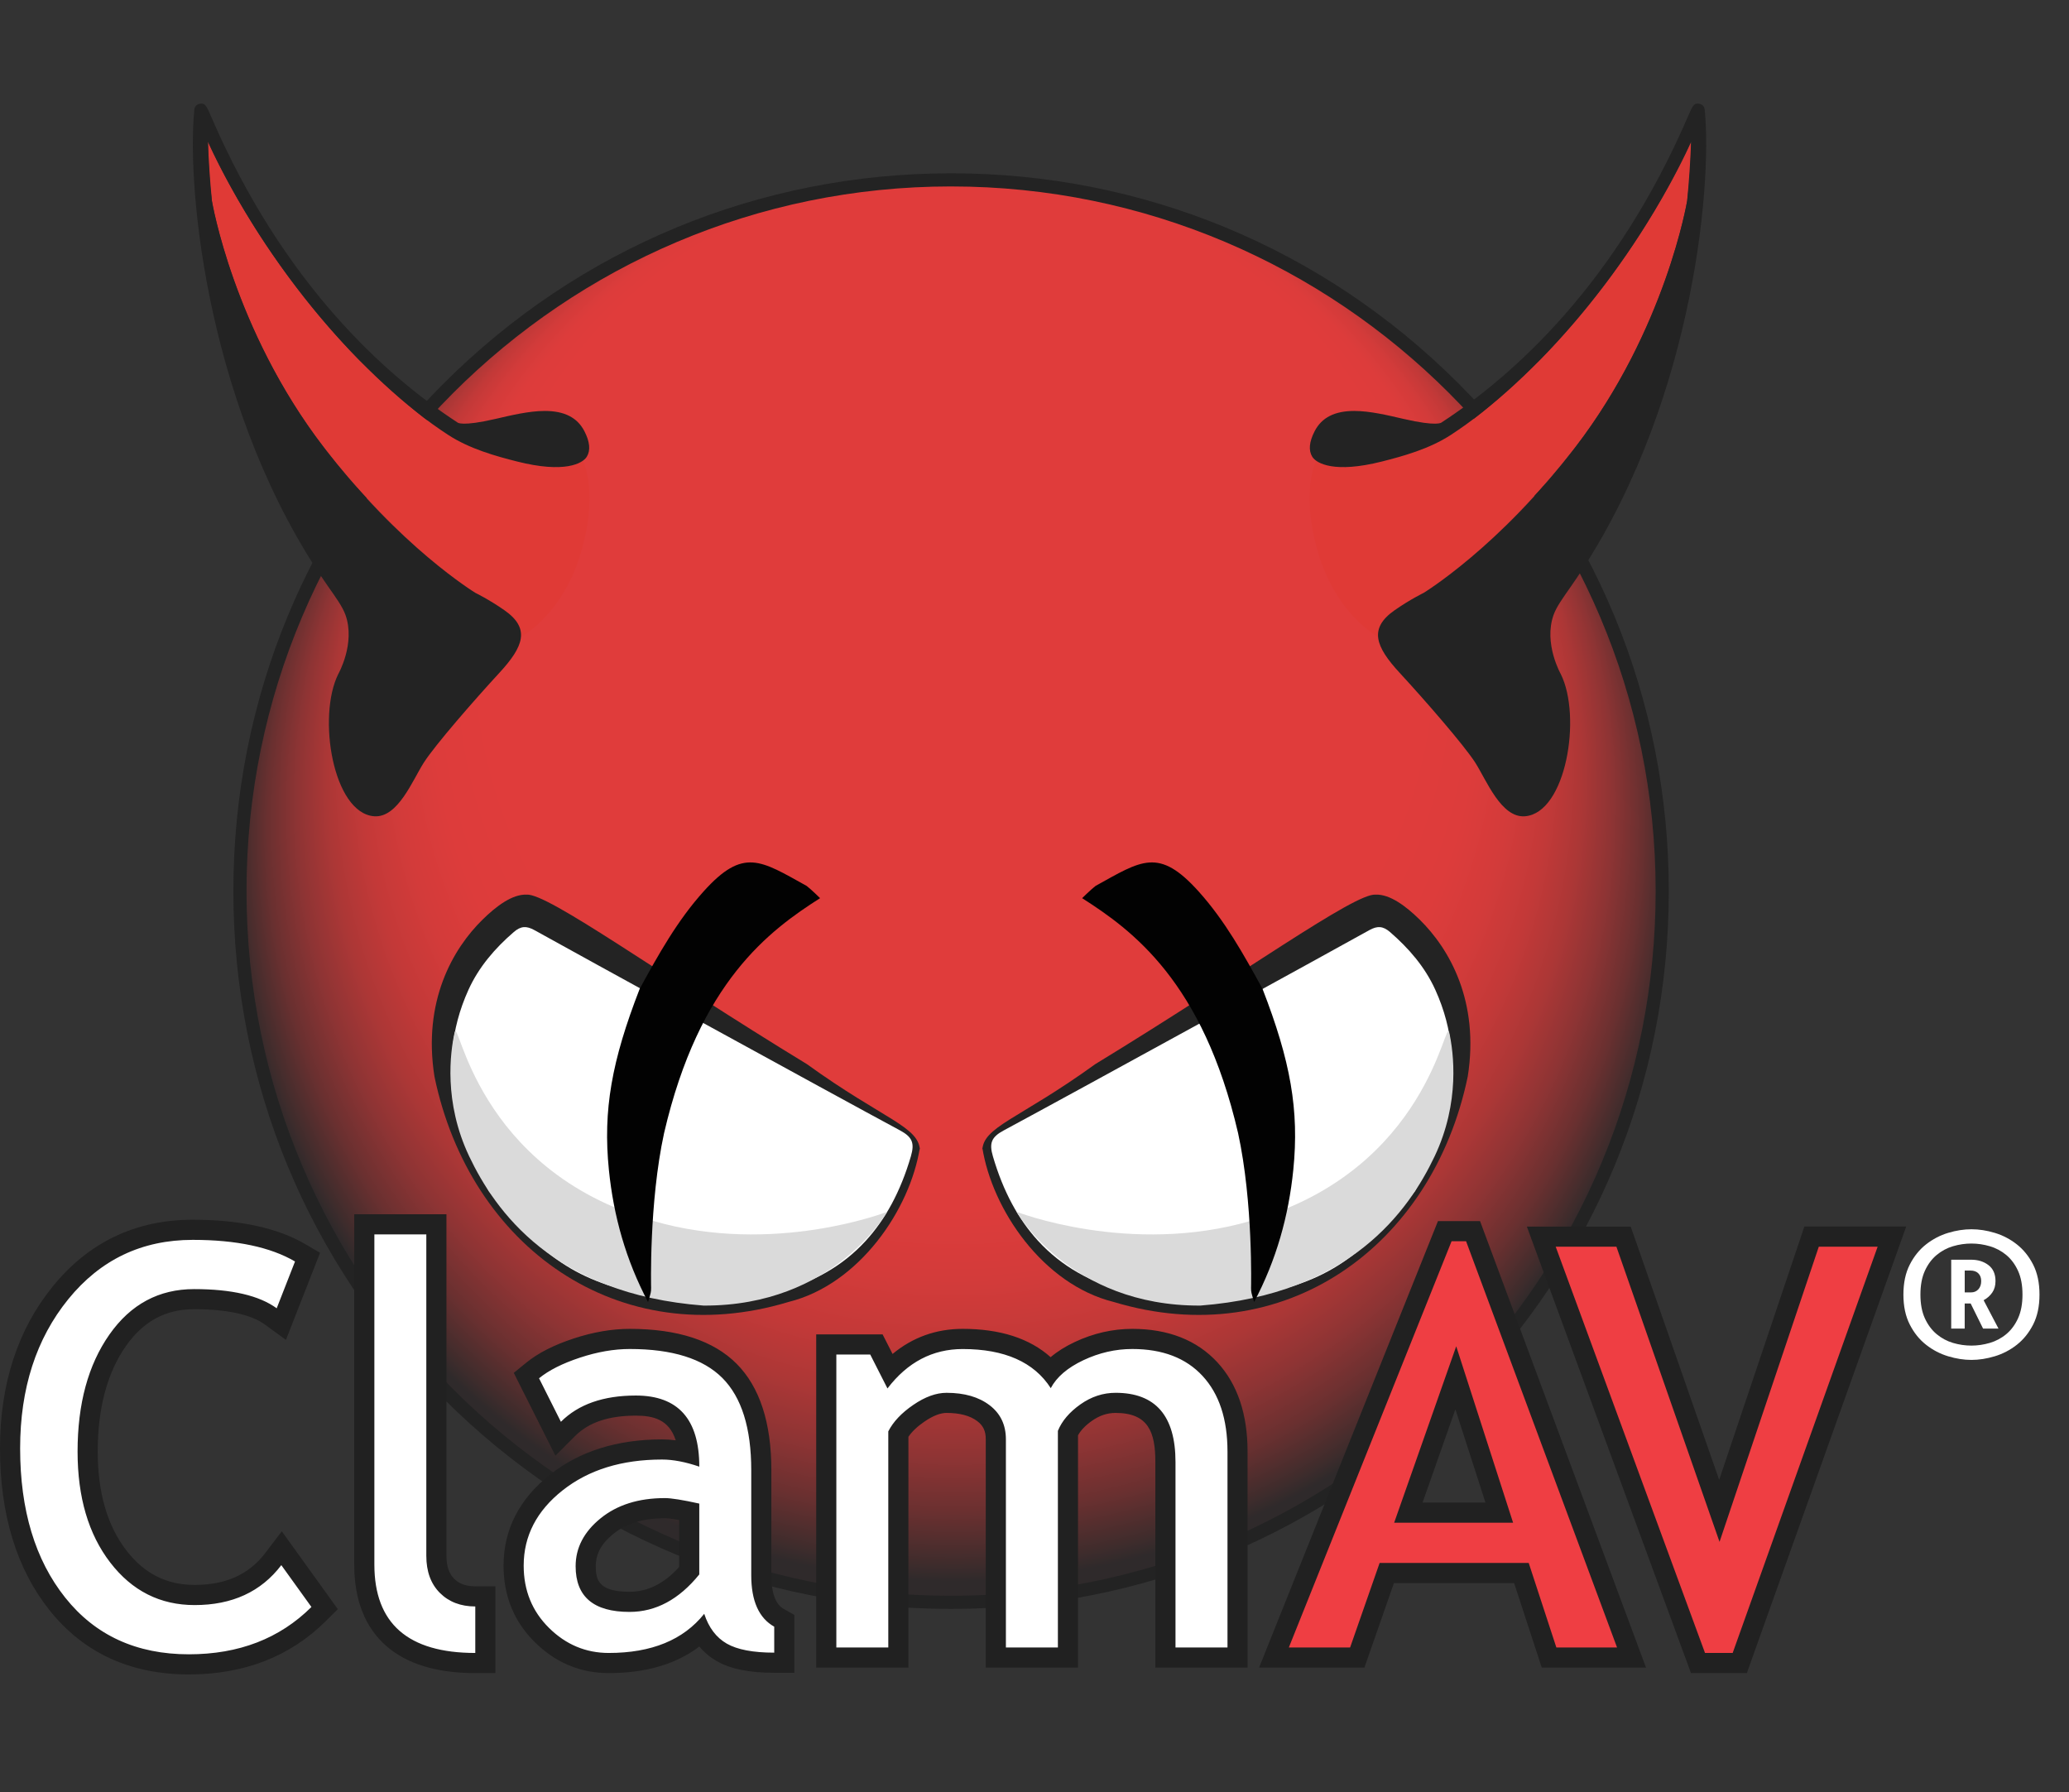
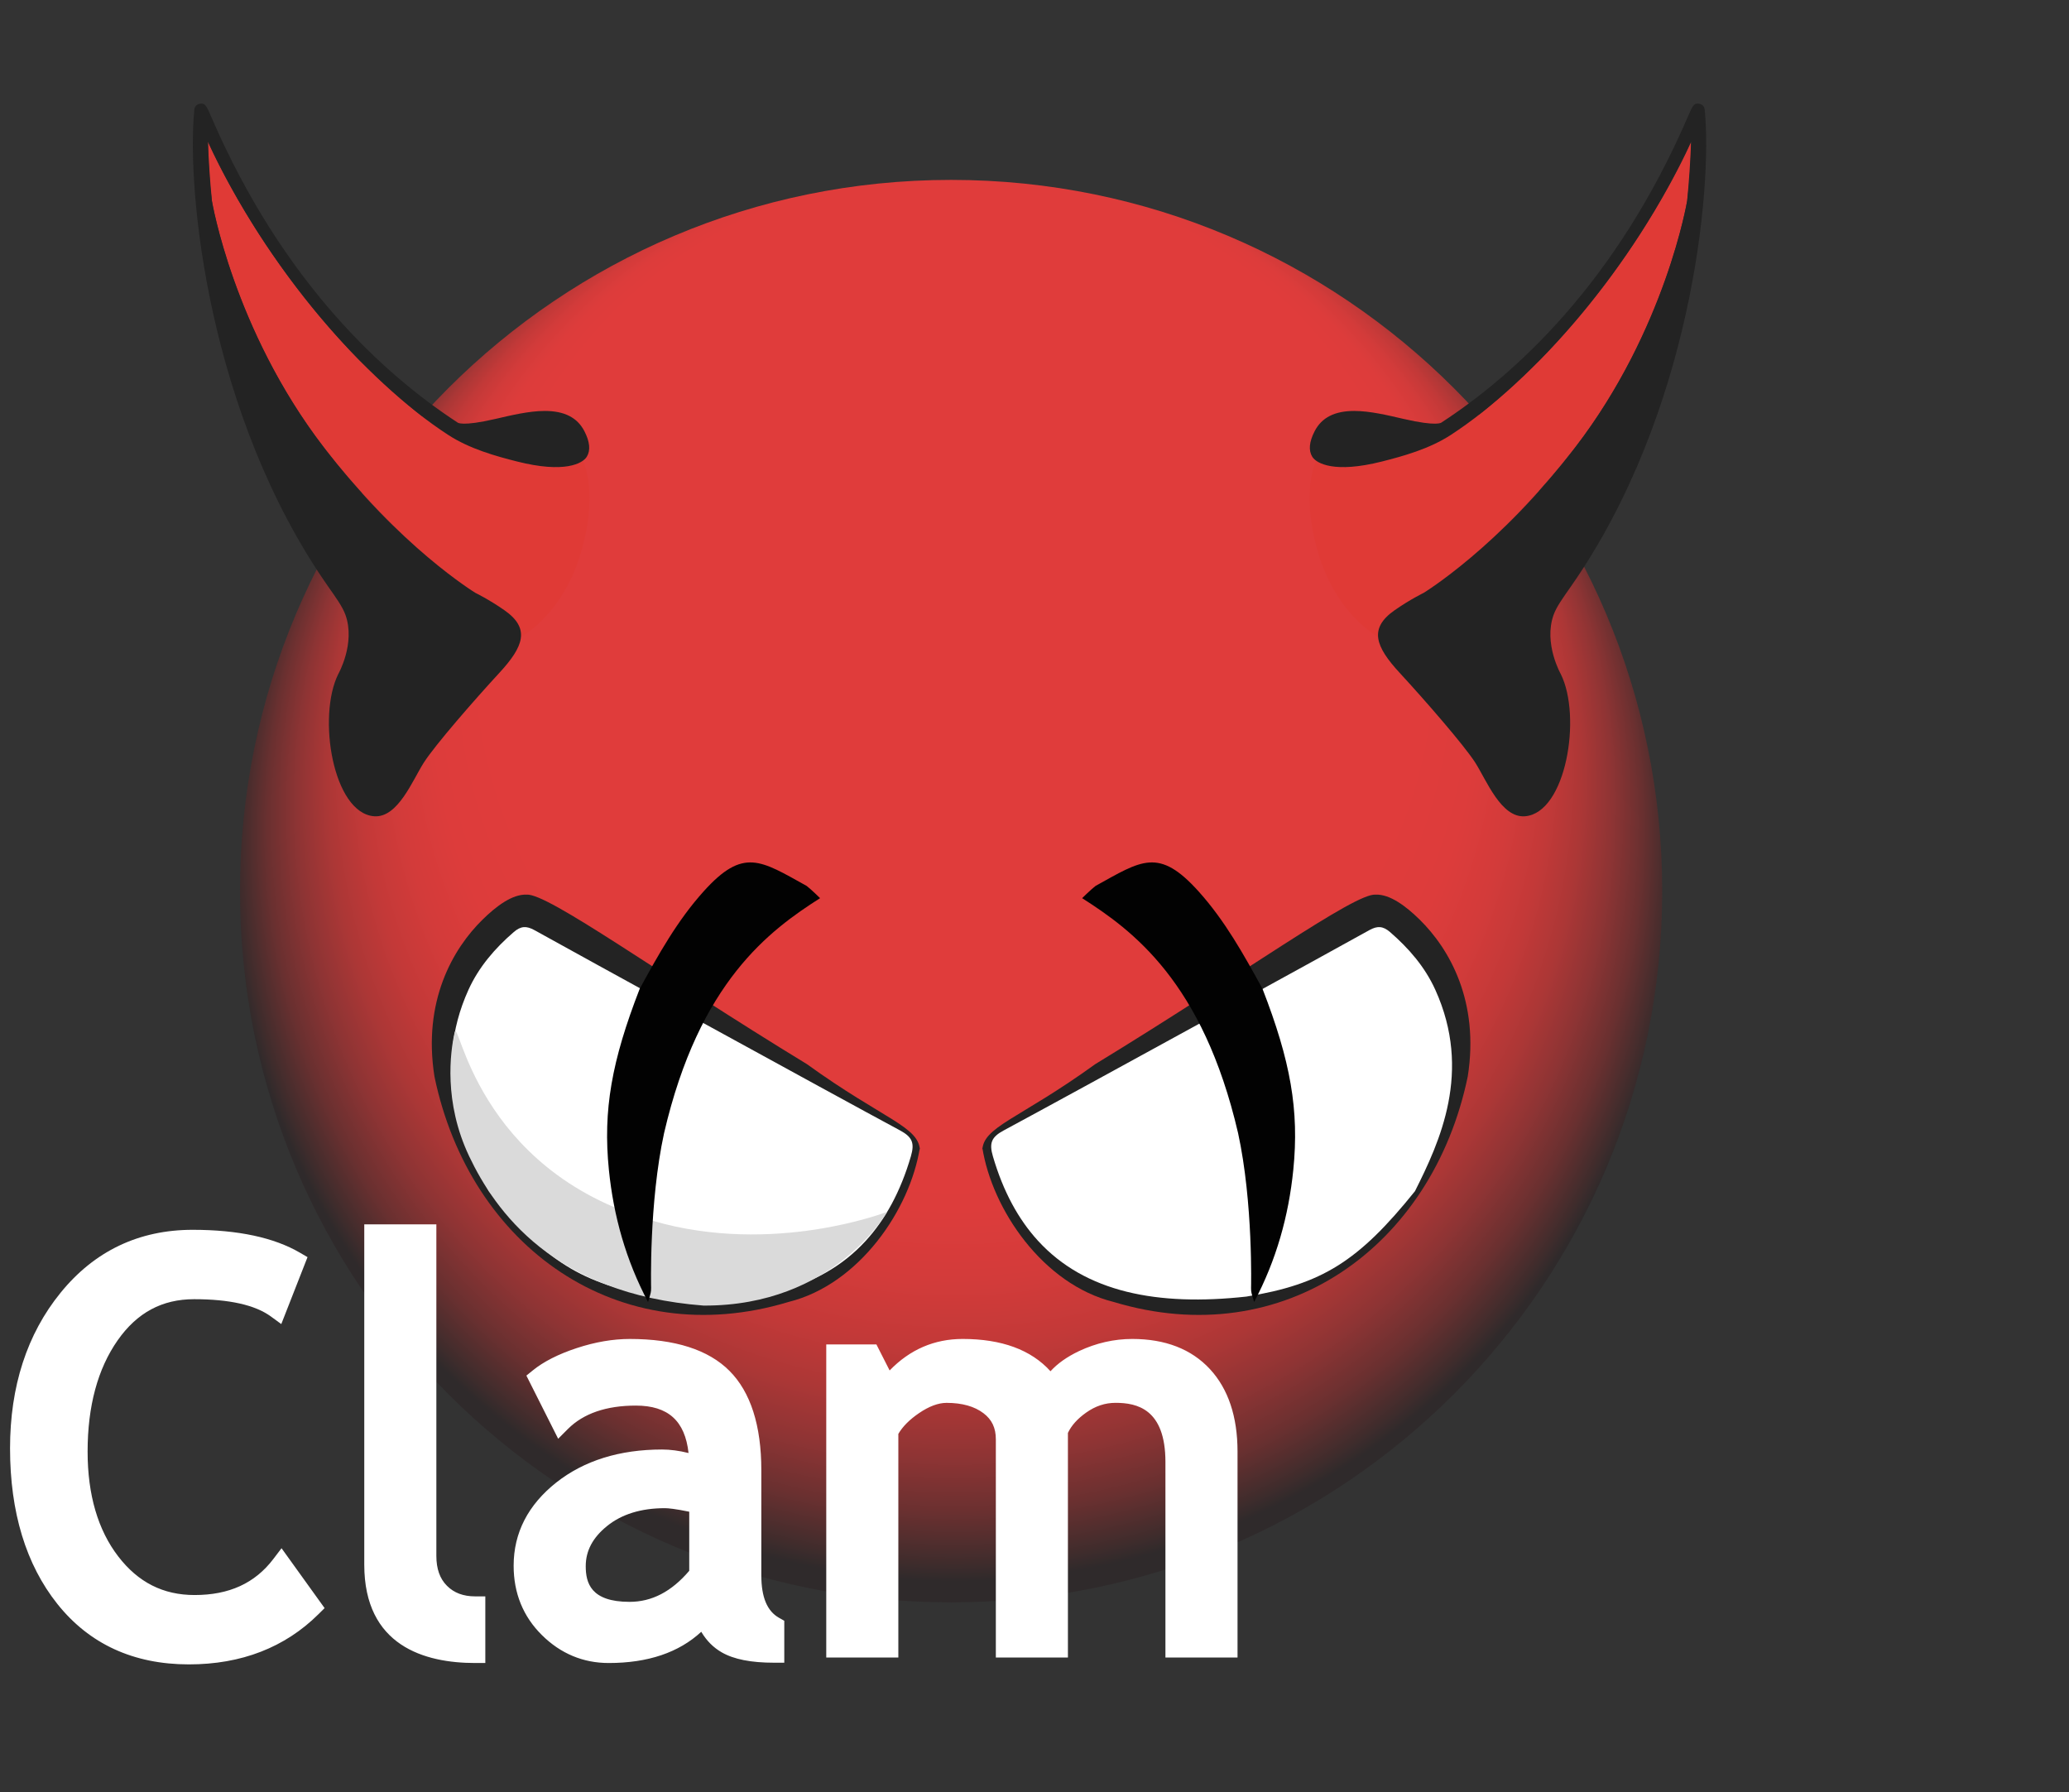
<svg xmlns="http://www.w3.org/2000/svg" version="1.1" id="Layer_1" x="0px" y="0px" width="209px" height="181px" viewBox="0 0 209 181" enable-background="new 0 0 209 181" xml:space="preserve">
  <rect x="0" y="0" width="209" height="181" fill="#333333" stroke="none" />
  <g>
    <radialGradient id="SVGID_1_" cx="1459.788" cy="784.6" r="220.319" fx="1459.708" fy="597.597" gradientTransform="matrix(0.332 0 0 0.332 -388.204 -173.933)" gradientUnits="userSpaceOnUse">
      <stop offset="0.2" style="stop-color:#E03C3B" />
      <stop offset="0.652" style="stop-color:#E03C3B" />
      <stop offset="0.722" style="stop-color:#DD3C3B" />
      <stop offset="0.775" style="stop-color:#D33B3A" />
      <stop offset="0.822" style="stop-color:#C33938" />
      <stop offset="0.866" style="stop-color:#AC3736" />
      <stop offset="0.908" style="stop-color:#8E3434" />
      <stop offset="0.949" style="stop-color:#6A3030" />
      <stop offset="0.987" style="stop-color:#3F2C2C" />
      <stop offset="1" style="stop-color:#2F2A2B" />
    </radialGradient>
    <path fill="url(#SVGID_1_)" d="M24.239,90.006c0-39.674,32.164-71.836,71.836-71.836c39.673,0,71.836,32.162,71.836,71.836 c0,39.674-32.162,71.836-71.836,71.836C56.405,161.842,24.239,129.682,24.239,90.006z" />
    <path fill="#232323" d="M43.887,108.732c-1.199-7.593,1.846-12.896,4.862-15.854c1.369-1.342,2.987-2.572,4.442-2.52 c2.148-0.167,13.354,7.999,28.322,17.122c7.79,5.631,11.433,6.314,11.411,8.805v-0.393c-0.981,6.258-6.126,13.838-13.265,15.605 C62.478,136.689,47.455,125.93,43.887,108.732L43.887,108.732z" />
-     <path fill="#232323" d="M96.074,162.502c-19.365,0-37.571-7.54-51.265-21.234c-13.694-13.693-21.236-31.899-21.236-51.265 c0-19.364,7.541-37.57,21.235-51.265c13.693-13.693,31.899-21.235,51.265-21.235c19.366,0,37.57,7.541,51.265,21.235 c13.693,13.692,21.235,31.898,21.235,51.265s-7.542,37.573-21.235,51.265C133.645,154.961,115.438,162.502,96.074,162.502 L96.074,162.502z M96.074,18.83c-39.246,0-71.173,31.928-71.173,71.173c0,39.246,31.927,71.173,71.173,71.173 c19.011,0,36.883-7.402,50.325-20.846s20.847-31.316,20.847-50.326c0-39.246-31.929-71.173-71.173-71.173L96.074,18.83z" />
    <path fill="#232323" d="M148.264,108.732c1.199-7.593-1.846-12.896-4.862-15.854c-1.369-1.342-2.987-2.572-4.442-2.52 c-2.148-0.167-13.354,7.999-28.322,17.122c-7.789,5.631-11.432,6.314-11.411,8.805v-0.393c0.981,6.258,6.127,13.838,13.265,15.605 C129.672,136.689,144.695,125.93,148.264,108.732L148.264,108.732z" />
    <path fill="#FFFFFF" d="M101.404,114.167c-1.256,0.675-1.501,1.278-1.105,2.626c1.041,3.563,2.581,6.371,4.555,8.527 c4.779,5.222,12.098,6.623,21.049,5.637c7.629-1.236,11.338-3.568,17.03-10.646c2.503-4.976,5.804-12.081,2.054-20.343 c-1.043-2.3-2.671-4.186-4.578-5.834c-0.707-0.609-1.273-0.639-2.089-0.187c-3.485,1.946-30.073,16.544-36.913,20.219H101.404z" />
-     <path fill="#DADADA" d="M126.408,123.293c-12.236,3.579-23.719-0.9-23.719-0.9s5.373,9.535,18.559,9.472 c15.168-1.169,21.056-9.581,23.668-15.069c2.609-5.489,1.905-10.553,1.484-12.482C145.979,102.381,144.377,118.142,126.408,123.293 z" />
    <path fill="#FFFFFF" d="M90.905,114.167c1.256,0.675,1.501,1.278,1.107,2.626c-1.042,3.563-2.582,6.371-4.555,8.527 c-4.779,5.222-12.098,6.623-21.048,5.637c-7.629-1.236-11.338-3.568-17.031-10.646c-2.504-4.976-5.804-12.081-2.055-20.343 c1.045-2.3,2.671-4.186,4.579-5.834c0.707-0.609,1.273-0.639,2.088-0.187c3.487,1.946,30.074,16.544,36.914,20.219H90.905z" />
    <path fill="#DADADA" d="M65.905,123.293c12.236,3.579,23.718-0.9,23.718-0.9s-5.372,9.535-18.558,9.472 c-15.167-1.169-21.056-9.581-23.667-15.069c-2.61-5.489-1.907-10.553-1.484-12.482C46.334,102.381,47.937,118.142,65.905,123.293 L65.905,123.293z" />
    <path fill="#020202" d="M125.064,114.441c1.535,7.05,1.311,15.639,1.311,15.639c0.008,0.439,0.008,0.439,0.311,1.422 c2.238-4.229,3.486-8.68,3.957-13.35c0.607-6.021-0.279-10.992-3.117-18.295c-1.889-3.441-3.779-6.852-6.441-9.813 c-4.033-4.488-5.771-3.136-10.41-0.569c-0.449,0.339-1.364,1.24-1.364,1.24C114.377,93.949,121.508,99.135,125.064,114.441z" />
    <path fill="#E03A36" d="M52.618,64.362c2.181-1.38,4.529-3.885,5.903-8.007c2.082-6.64,0.361-9.791,0.361-9.791 s-1.853,1.447-6.625,0.054c-4.969-1.452-7.208-1.7-16.037-10.321C25.912,25.801,21.004,14.309,21.004,14.309s0,2.992,0.402,5.986 c0,0,2.167,13.15,11.485,25.115c6.06,7.781,12.333,12.736,15.143,14.478C51.405,61.976,52.618,62.459,52.618,64.362" />
    <path fill="#232323" d="M21.408,20.296c-0.194-1.991-0.328-3.987-0.402-5.986c5.908,12.803,15.89,24.14,24.266,29.614 c2.171,1.418,4.833,2.152,6.987,2.695c4.75,1.197,6.591,0.209,7.018-0.492c0.39-0.641,0.308-1.508-0.246-2.579 c-0.711-1.375-2.019-2.042-4-2.042c-1.578,0-3.387,0.436-4.987,0.806c-3.39,0.784-3.814,0.369-3.814,0.369 c-7.356-4.799-17.64-14.057-24.912-30.928c-0.458-1.063-0.597-1.382-1.158-1.268c-0.561,0.113-0.538,0.675-0.538,0.675 c-0.78,8.043,1.383,30.677,13.496,48.037c0.81,1.161,1.479,2.071,1.777,2.905c1.033,2.887-0.724,5.975-0.724,5.975 c-2.141,4.293-0.54,14.038,3.615,14.366c2.411,0.19,3.892-3.653,5.032-5.429c1.139-1.776,5.151-6.376,7.618-9.048 c2.466-2.672,3.146-4.496,0.519-6.331c-1.549-1.083-2.918-1.746-2.918-1.746s-7.645-4.638-15.4-14.797 C23.575,33.221,21.408,20.295,21.408,20.296L21.408,20.296z" />
    <path fill="#E03A36" d="M139.214,64.362c-2.181-1.38-4.528-3.885-5.903-8.007c-2.082-6.64-0.361-9.791-0.361-9.791 s1.854,1.447,6.625,0.054c4.969-1.452,7.209-1.7,16.037-10.321c10.309-10.496,15.217-21.987,15.217-21.987s0,2.992-0.402,5.986 c0,0-2.167,13.15-11.485,25.115c-6.06,7.781-12.333,12.736-15.144,14.478C140.427,61.976,139.214,62.459,139.214,64.362" />
    <path fill="#232323" d="M170.425,20.296c0.193-1.991,0.327-3.987,0.401-5.986c-5.908,12.803-15.89,24.14-24.267,29.614 c-2.171,1.418-4.833,2.152-6.985,2.695c-4.751,1.197-6.592,0.209-7.019-0.492c-0.39-0.641-0.308-1.508,0.245-2.579 c0.711-1.375,2.02-2.042,4-2.042c1.578,0,3.387,0.436,4.987,0.806c3.39,0.784,3.814,0.369,3.814,0.369 c7.356-4.799,17.641-14.057,24.912-30.927c0.459-1.063,0.597-1.382,1.158-1.269c0.561,0.113,0.538,0.676,0.538,0.676 c0.778,8.043-1.384,30.677-13.496,48.037c-0.811,1.161-1.479,2.07-1.777,2.905c-1.033,2.887,0.725,5.975,0.725,5.975 c2.141,4.293,0.54,14.038-3.615,14.366c-2.41,0.19-3.893-3.652-5.031-5.429c-1.14-1.776-5.151-6.376-7.619-9.048 c-2.467-2.672-3.146-4.496-0.518-6.332c1.549-1.083,2.917-1.746,2.917-1.746s7.646-4.638,15.401-14.797 C168.258,33.221,170.425,20.295,170.425,20.296L170.425,20.296z" />
    <path fill="#020202" d="M67.083,114.441c-1.534,7.05-1.311,15.639-1.311,15.639c-0.007,0.439-0.007,0.439-0.31,1.422 c-2.237-4.229-3.486-8.68-3.956-13.35c-0.606-6.021,0.28-10.992,3.118-18.295c1.888-3.441,3.778-6.852,6.441-9.813 c4.034-4.488,5.771-3.136,10.412-0.569c0.449,0.339,1.364,1.24,1.364,1.24C77.771,93.949,70.639,99.135,67.083,114.441z" />
-     <path fill="#FFFFFF" d="M199.146,137.353c-0.764,0-1.551-0.123-2.358-0.368c-0.807-0.244-1.561-0.637-2.222-1.159 c-0.673-0.527-1.225-1.209-1.65-2.046c-0.428-0.836-0.643-1.845-0.643-3.027c0-1.182,0.215-2.19,0.643-3.027 c0.426-0.836,0.977-1.518,1.65-2.045c0.661-0.521,1.415-0.915,2.222-1.159c0.81-0.245,1.595-0.366,2.358-0.366 s1.551,0.121,2.359,0.366c0.807,0.244,1.561,0.638,2.223,1.159c0.672,0.527,1.223,1.209,1.65,2.045 c0.426,0.837,0.641,1.846,0.641,3.027c0,1.183-0.214,2.191-0.641,3.027c-0.428,0.837-0.978,1.519-1.65,2.046 c-0.662,0.522-1.416,0.915-2.223,1.159C200.697,137.229,199.911,137.353,199.146,137.353z M199.146,135.907 c0.617,0,1.237-0.091,1.855-0.272c0.609-0.178,1.176-0.479,1.664-0.887c0.49-0.408,0.887-0.941,1.186-1.596 c0.3-0.656,0.45-1.455,0.45-2.4c0-0.944-0.15-1.745-0.45-2.398c-0.299-0.655-0.695-1.187-1.186-1.597 c-0.488-0.407-1.055-0.71-1.664-0.886c-0.602-0.18-1.227-0.271-1.855-0.273c-0.637,0-1.259,0.092-1.868,0.273 s-1.159,0.477-1.65,0.886s-0.886,0.941-1.187,1.597c-0.299,0.654-0.449,1.455-0.449,2.398c0,0.946,0.15,1.746,0.449,2.4 c0.301,0.654,0.696,1.186,1.187,1.596c0.491,0.41,1.041,0.705,1.65,0.887C197.889,135.816,198.51,135.907,199.146,135.907z M200.32,134.188l-1.254-2.536h-0.602v2.536h-1.362v-6.955h2.019c0.69,0,1.271,0.183,1.745,0.546 c0.473,0.364,0.709,0.9,0.709,1.609c0,0.455-0.108,0.842-0.326,1.159c-0.218,0.318-0.509,0.577-0.874,0.778l1.501,2.863 L200.32,134.188L200.32,134.188z M198.466,128.325v2.21h0.628c0.309,0,0.56-0.104,0.75-0.313c0.191-0.21,0.286-0.487,0.286-0.833 c0-0.326-0.095-0.586-0.286-0.777c-0.19-0.191-0.459-0.286-0.805-0.286H198.466z" />
    <path fill="#FFFFFF" d="M19.082,168.105c5.298,0,9.704-1.709,13.094-5.076l0.614-0.609l-4.35-6.048l-0.833,1.095 c-1.858,2.441-4.456,3.633-7.949,3.633c-3.175,0-5.699-1.278-7.716-3.902c-2.05-2.668-3.092-6.227-3.092-10.586 c0-4.588,1.022-8.369,3.036-11.24c1.96-2.793,4.485-4.152,7.72-4.152c3.556,0,6.16,0.584,7.746,1.737l1.062,0.776l2.651-6.761 l-0.75-0.438c-2.634-1.543-6.283-2.322-10.848-2.322c-5.437,0-9.933,2.144-13.36,6.372c-3.377,4.16-5.092,9.441-5.092,15.696 c0,6.452,1.609,11.74,4.781,15.722C9.023,166.052,13.492,168.105,19.082,168.105L19.082,168.105z M48.01,167.966h1.015v-6.73H48.01 c-1.204,0-2.14-0.349-2.859-1.069c-0.72-0.719-1.072-1.711-1.072-3.025v-33.482h-7.282v34.365 C36.797,166.24,42.895,167.966,48.01,167.966L48.01,167.966z M67.159,152.328c0.345,0,1.045,0.066,2.465,0.357v5.968 c-1.798,2.107-3.775,3.136-6.031,3.136c-3.921,0-4.425-1.925-4.425-3.6c0-1.55,0.7-2.877,2.14-4.045 C62.786,152.938,64.757,152.328,67.159,152.328L67.159,152.328z M61.493,167.966c3.951,0,7.086-1.058,9.345-3.155 c0.527,0.896,1.221,1.593,2.073,2.081c1.224,0.703,2.959,1.044,5.298,1.044h1.015v-4.236l-0.517-0.292 c-1.214-0.677-1.802-2.086-1.802-4.306v-10.609c0-4.515-1.082-7.889-3.211-10.028c-2.133-2.144-5.521-3.228-10.075-3.228 c-1.702,0-3.507,0.309-5.358,0.92c-1.871,0.616-3.371,1.379-4.455,2.266l-0.634,0.514l3.211,6.379l0.992-0.995 c1.566-1.562,3.872-2.355,6.854-2.355c3.251,0,4.966,1.532,5.324,4.79c-0.958-0.236-1.854-0.354-2.674-0.354 c-4.283,0-7.875,1.118-10.675,3.323c-2.866,2.27-4.319,5.096-4.319,8.411c0,2.776,0.958,5.135,2.856,7.01 C56.632,167.018,58.905,167.966,61.493,167.966L61.493,167.966z M117.727,167.412h7.282v-20.801c0-3.522-0.936-6.326-2.784-8.326 c-1.871-2.023-4.512-3.049-7.849-3.049c-1.834,0-3.646,0.411-5.382,1.227c-1.203,0.572-2.168,1.252-2.879,2.035 c-1.957-2.167-4.934-3.262-8.871-3.262c-2.859,0-5.334,1.068-7.378,3.182l-1.337-2.631h-5.065v31.625h7.282v-22.586 c0.431-0.742,1.131-1.445,2.086-2.096c1.009-0.689,1.947-1.039,2.783-1.039c1.566,0,2.823,0.353,3.736,1.049 c0.849,0.646,1.244,1.483,1.244,2.631v22.041h7.281v-22.686c0.348-0.742,0.965-1.433,1.838-2.049 c0.938-0.664,1.91-0.989,2.976-0.989c2.163,0,5.036,0.62,5.036,5.976V167.412L117.727,167.412z" />
-     <path fill="#EF3E43" d="M151.452,152.779h-9.188l4.793-13.623L151.452,152.779z M156.475,167.412h8.333l-16.007-43.064h-2.859 l-17.25,43.064h8.412l2.982-8.535h13.598L156.475,167.412L156.475,167.412z M171.525,167.966h4.218l15.37-43.063h-8.115 l-9.318,27.693l-9.678-27.693h-8.311L171.525,167.966L171.525,167.966z" />
-     <path fill="#212121" d="M19.47,123.193c-5.759,0-10.523,2.273-14.152,6.752C1.788,134.291,0,139.791,0,146.28 c0,6.688,1.682,12.191,5.003,16.354c3.43,4.304,8.164,6.486,14.079,6.486c5.577,0,10.225-1.809,13.811-5.371l1.231-1.221 l-1.012-1.41l-3.042-4.227l-1.605-2.229l-1.662,2.186c-1.655,2.178-3.991,3.231-7.143,3.231c-2.84,0-5.099-1.145-6.91-3.504 c-1.911-2.484-2.879-5.839-2.879-9.966c0-4.375,0.958-7.962,2.846-10.654c1.758-2.506,4.011-3.724,6.891-3.724 c3.288,0,5.759,0.534,7.146,1.546l2.13,1.553l0.959-2.454l1.854-4.724l0.634-1.619l-1.503-0.879 C28.036,124.023,24.214,123.193,19.47,123.193z M19.47,125.228c4.399,0,7.842,0.729,10.331,2.183l-1.851,4.728 c-1.768-1.29-4.548-1.938-8.343-1.938c-3.557,0-6.406,1.529-8.553,4.588s-3.218,7.001-3.218,11.823 c0,4.608,1.098,8.344,3.301,11.207c2.2,2.862,5.042,4.296,8.522,4.296c3.795,0,6.715-1.347,8.758-4.034l3.042,4.227 c-3.208,3.188-7.332,4.779-12.377,4.779c-5.288,0-9.451-1.906-12.49-5.719c-3.039-3.812-4.558-8.84-4.558-15.087 c0-6.041,1.619-11.062,4.863-15.059C10.138,127.228,14.328,125.228,19.47,125.228L19.47,125.228z M45.098,122.64h-9.315v35.384 c0,3.576,1.091,6.34,3.241,8.225c2.073,1.814,5.096,2.736,8.987,2.736h2.034v-8.765H48.01c-1.228,0-1.811-0.441-2.14-0.772 c-0.521-0.521-0.773-1.274-0.773-2.307V122.64z M43.064,124.674v32.467c0,1.584,0.458,2.83,1.367,3.742 c0.913,0.912,2.107,1.371,3.58,1.371v4.697c-6.797,0-10.194-2.977-10.194-8.928v-33.35H43.064L43.064,124.674z M63.592,160.771 c-3.148,0-3.41-1.222-3.41-2.581c0-1.244,0.561-2.279,1.765-3.258c1.314-1.068,3.019-1.589,5.212-1.589 c0.156,0,0.561,0.022,1.446,0.183v4.744C67.079,159.951,65.434,160.771,63.592,160.771L63.592,160.771z M63.592,162.805 c2.654,0,5.003-1.262,7.046-3.785v-7.156c-1.659-0.368-2.816-0.555-3.48-0.555c-2.654,0-4.82,0.684-6.496,2.048 c-1.675,1.362-2.515,2.972-2.515,4.833C58.148,161.268,59.963,162.805,63.592,162.805z M63.619,134.217 c-1.812,0-3.722,0.329-5.68,0.976c-2.014,0.663-3.576,1.463-4.777,2.438l-1.264,1.031l0.733,1.46l2.209,4.392l1.264,2.512 l1.99-1.987c1.387-1.384,3.394-2.057,6.134-2.057c1.718,0,3.344,0.358,4.031,2.491c-0.478-0.06-0.936-0.092-1.38-0.092 c-4.518,0-8.32,1.193-11.302,3.545c-3.125,2.469-4.711,5.567-4.711,9.21c0,3.056,1.065,5.66,3.162,7.729 c2.09,2.07,4.601,3.119,7.464,3.119c3.735,0,6.801-0.899,9.153-2.685c0.498,0.597,1.084,1.088,1.758,1.473 c1.383,0.796,3.284,1.182,5.805,1.182h2.034v-5.849l-1.042-0.585c-0.315-0.175-1.281-0.716-1.281-3.42v-10.608 c0-4.791-1.178-8.408-3.506-10.746C72.085,135.405,68.453,134.217,63.619,134.217z M63.619,136.251c4.292,0,7.411,0.979,9.355,2.93 c1.941,1.954,2.913,5.056,2.913,9.312v10.609c0,2.598,0.776,4.329,2.322,5.195v2.623c-2.136,0-3.735-0.305-4.793-0.912 c-1.059-0.607-1.821-1.611-2.279-3.012c-2.1,2.634-5.314,3.955-9.644,3.955c-2.319,0-4.333-0.847-6.035-2.531 c-1.705-1.686-2.558-3.783-2.558-6.287c0-3.002,1.313-5.537,3.938-7.61c2.625-2.073,5.972-3.108,10.042-3.108 c1.105,0,2.359,0.239,3.759,0.717c0-4.787-2.136-7.182-6.409-7.182c-3.281,0-5.802,0.886-7.57,2.653l-2.209-4.396 c0.992-0.809,2.369-1.502,4.13-2.083C60.338,136.543,62.017,136.251,63.619,136.251z M114.376,134.217 c-1.983,0-3.94,0.449-5.809,1.328c-0.946,0.444-1.759,0.955-2.438,1.531c-2.123-1.9-5.1-2.859-8.881-2.859 c-2.688,0-5.06,0.854-7.086,2.535l-0.441-0.869l-0.567-1.111h-6.705v33.659h9.315v-23.313c0.361-0.533,0.912-1.055,1.639-1.549 c0.839-0.573,1.583-0.862,2.212-0.862c1.341,0,2.389,0.281,3.115,0.838c0.594,0.451,0.847,1,0.847,1.825v23.057h9.318v-23.458 c0.284-0.515,0.756-1.005,1.407-1.463c0.759-0.537,1.541-0.799,2.388-0.799c3.335,0,4.017,1.98,4.017,4.955v20.768h9.315v-21.818 c0-3.789-1.025-6.821-3.052-9.018C120.901,135.355,118.009,134.217,114.376,134.217z M114.376,136.251 c3.06,0,5.427,0.909,7.103,2.724s2.516,4.359,2.516,7.637v19.785h-5.252v-18.732c0-4.662-2.018-6.99-6.051-6.99 c-1.271,0-2.459,0.392-3.563,1.174c-1.104,0.783-1.86,1.672-2.266,2.668v21.881h-5.252v-21.025c0-1.457-0.547-2.604-1.642-3.439 c-1.099-0.84-2.548-1.258-4.353-1.258c-1.048,0-2.169,0.404-3.357,1.218c-1.188,0.81-2.03,1.702-2.528,2.677v21.828h-5.248v-29.591 h3.423l1.742,3.427c2.027-2.654,4.561-3.98,7.6-3.98c4.233,0,7.203,1.316,8.896,3.951c0.588-1.121,1.686-2.061,3.285-2.82 C111.032,136.629,112.682,136.251,114.376,136.251z M143.699,151.764l3.318-9.425l3.037,9.425H143.699z M140.83,153.797h12.016 l-5.746-17.821L140.83,153.797z M149.508,123.333h-4.253l-0.511,1.277l-16.441,41.03l-1.115,2.79h10.637l0.477-1.363l2.506-7.176 h12.141l2.333,7.136l0.458,1.403h10.532l-1.019-2.743l-15.253-41.031L149.508,123.333L149.508,123.333z M148.096,125.367 l15.25,41.029h-6.131l-2.793-8.538h-15.059l-2.982,8.538h-6.189l16.438-41.029H148.096L148.096,125.367z M192.553,123.884h-10.285 l-0.467,1.387l-8.139,24.194l-8.459-24.217l-0.478-1.361h-10.489l1.004,2.734l15.085,41.033l0.491,1.33h5.643l0.48-1.35 l14.645-41.031L192.553,123.884L192.553,123.884z M189.67,125.917l-14.644,41.034h-2.794l-15.084-41.034h6.133l10.418,29.814 l10.027-29.814H189.67L189.67,125.917z" />
  </g>
</svg>